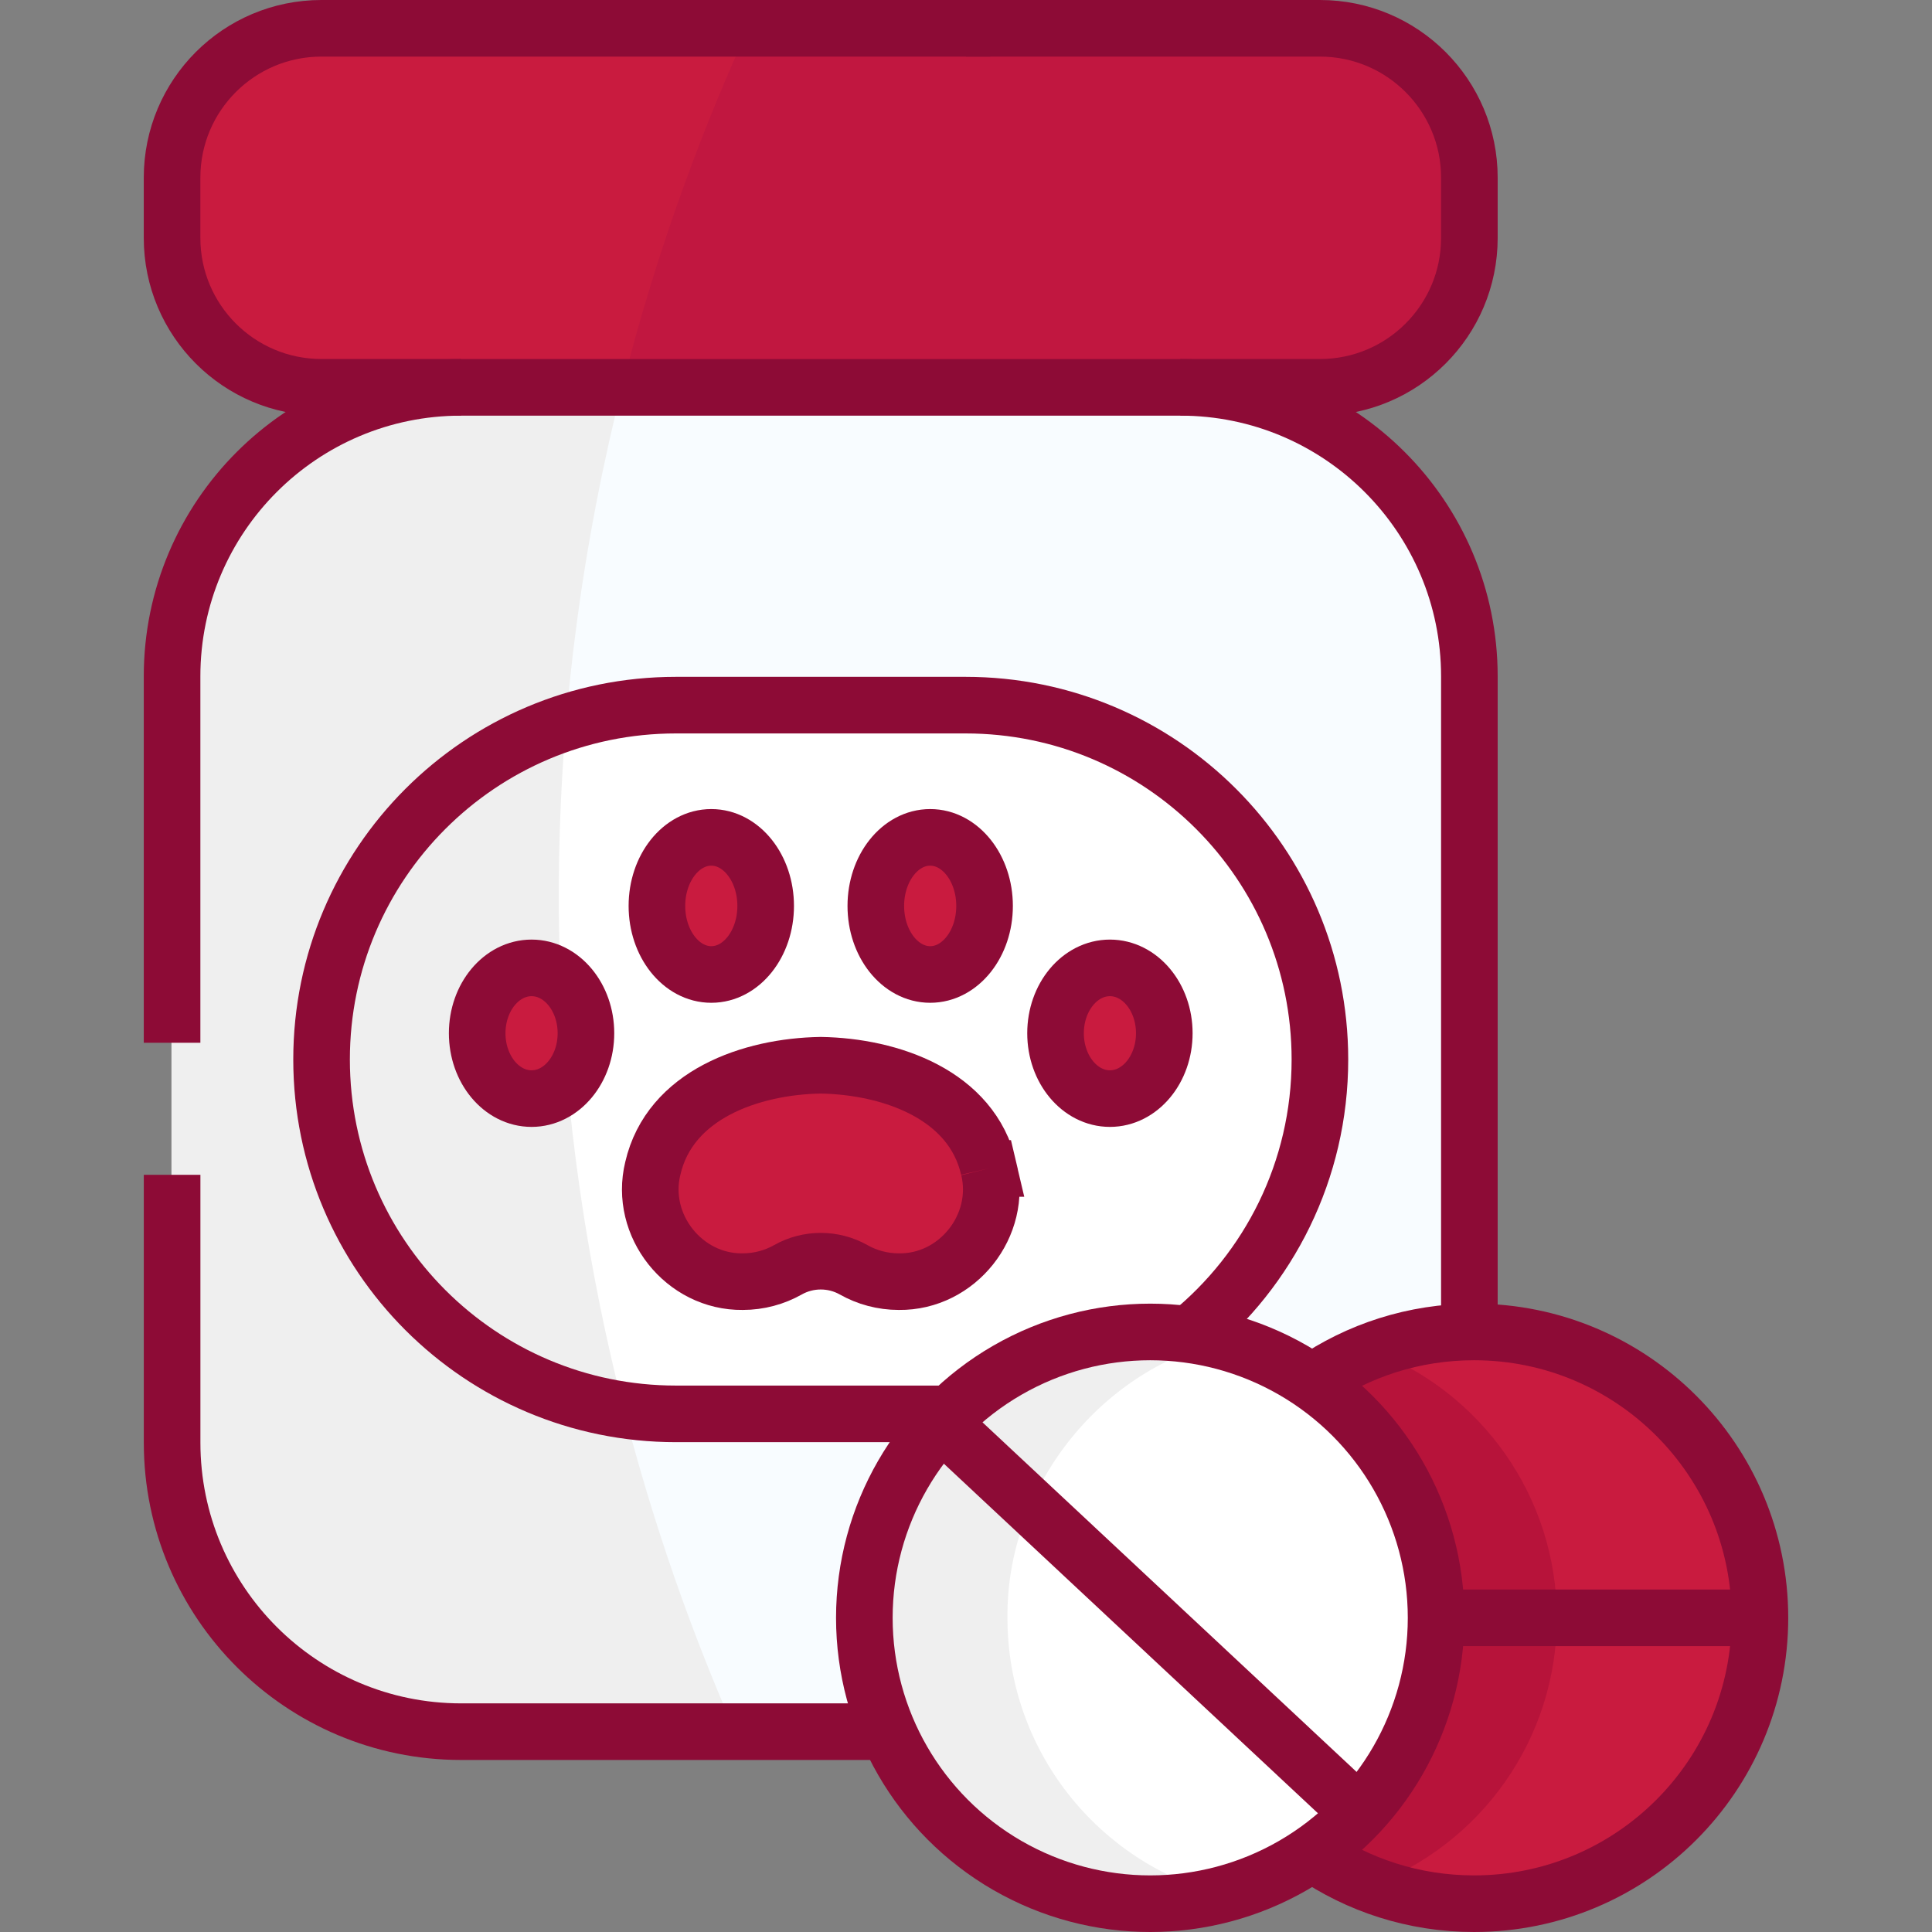
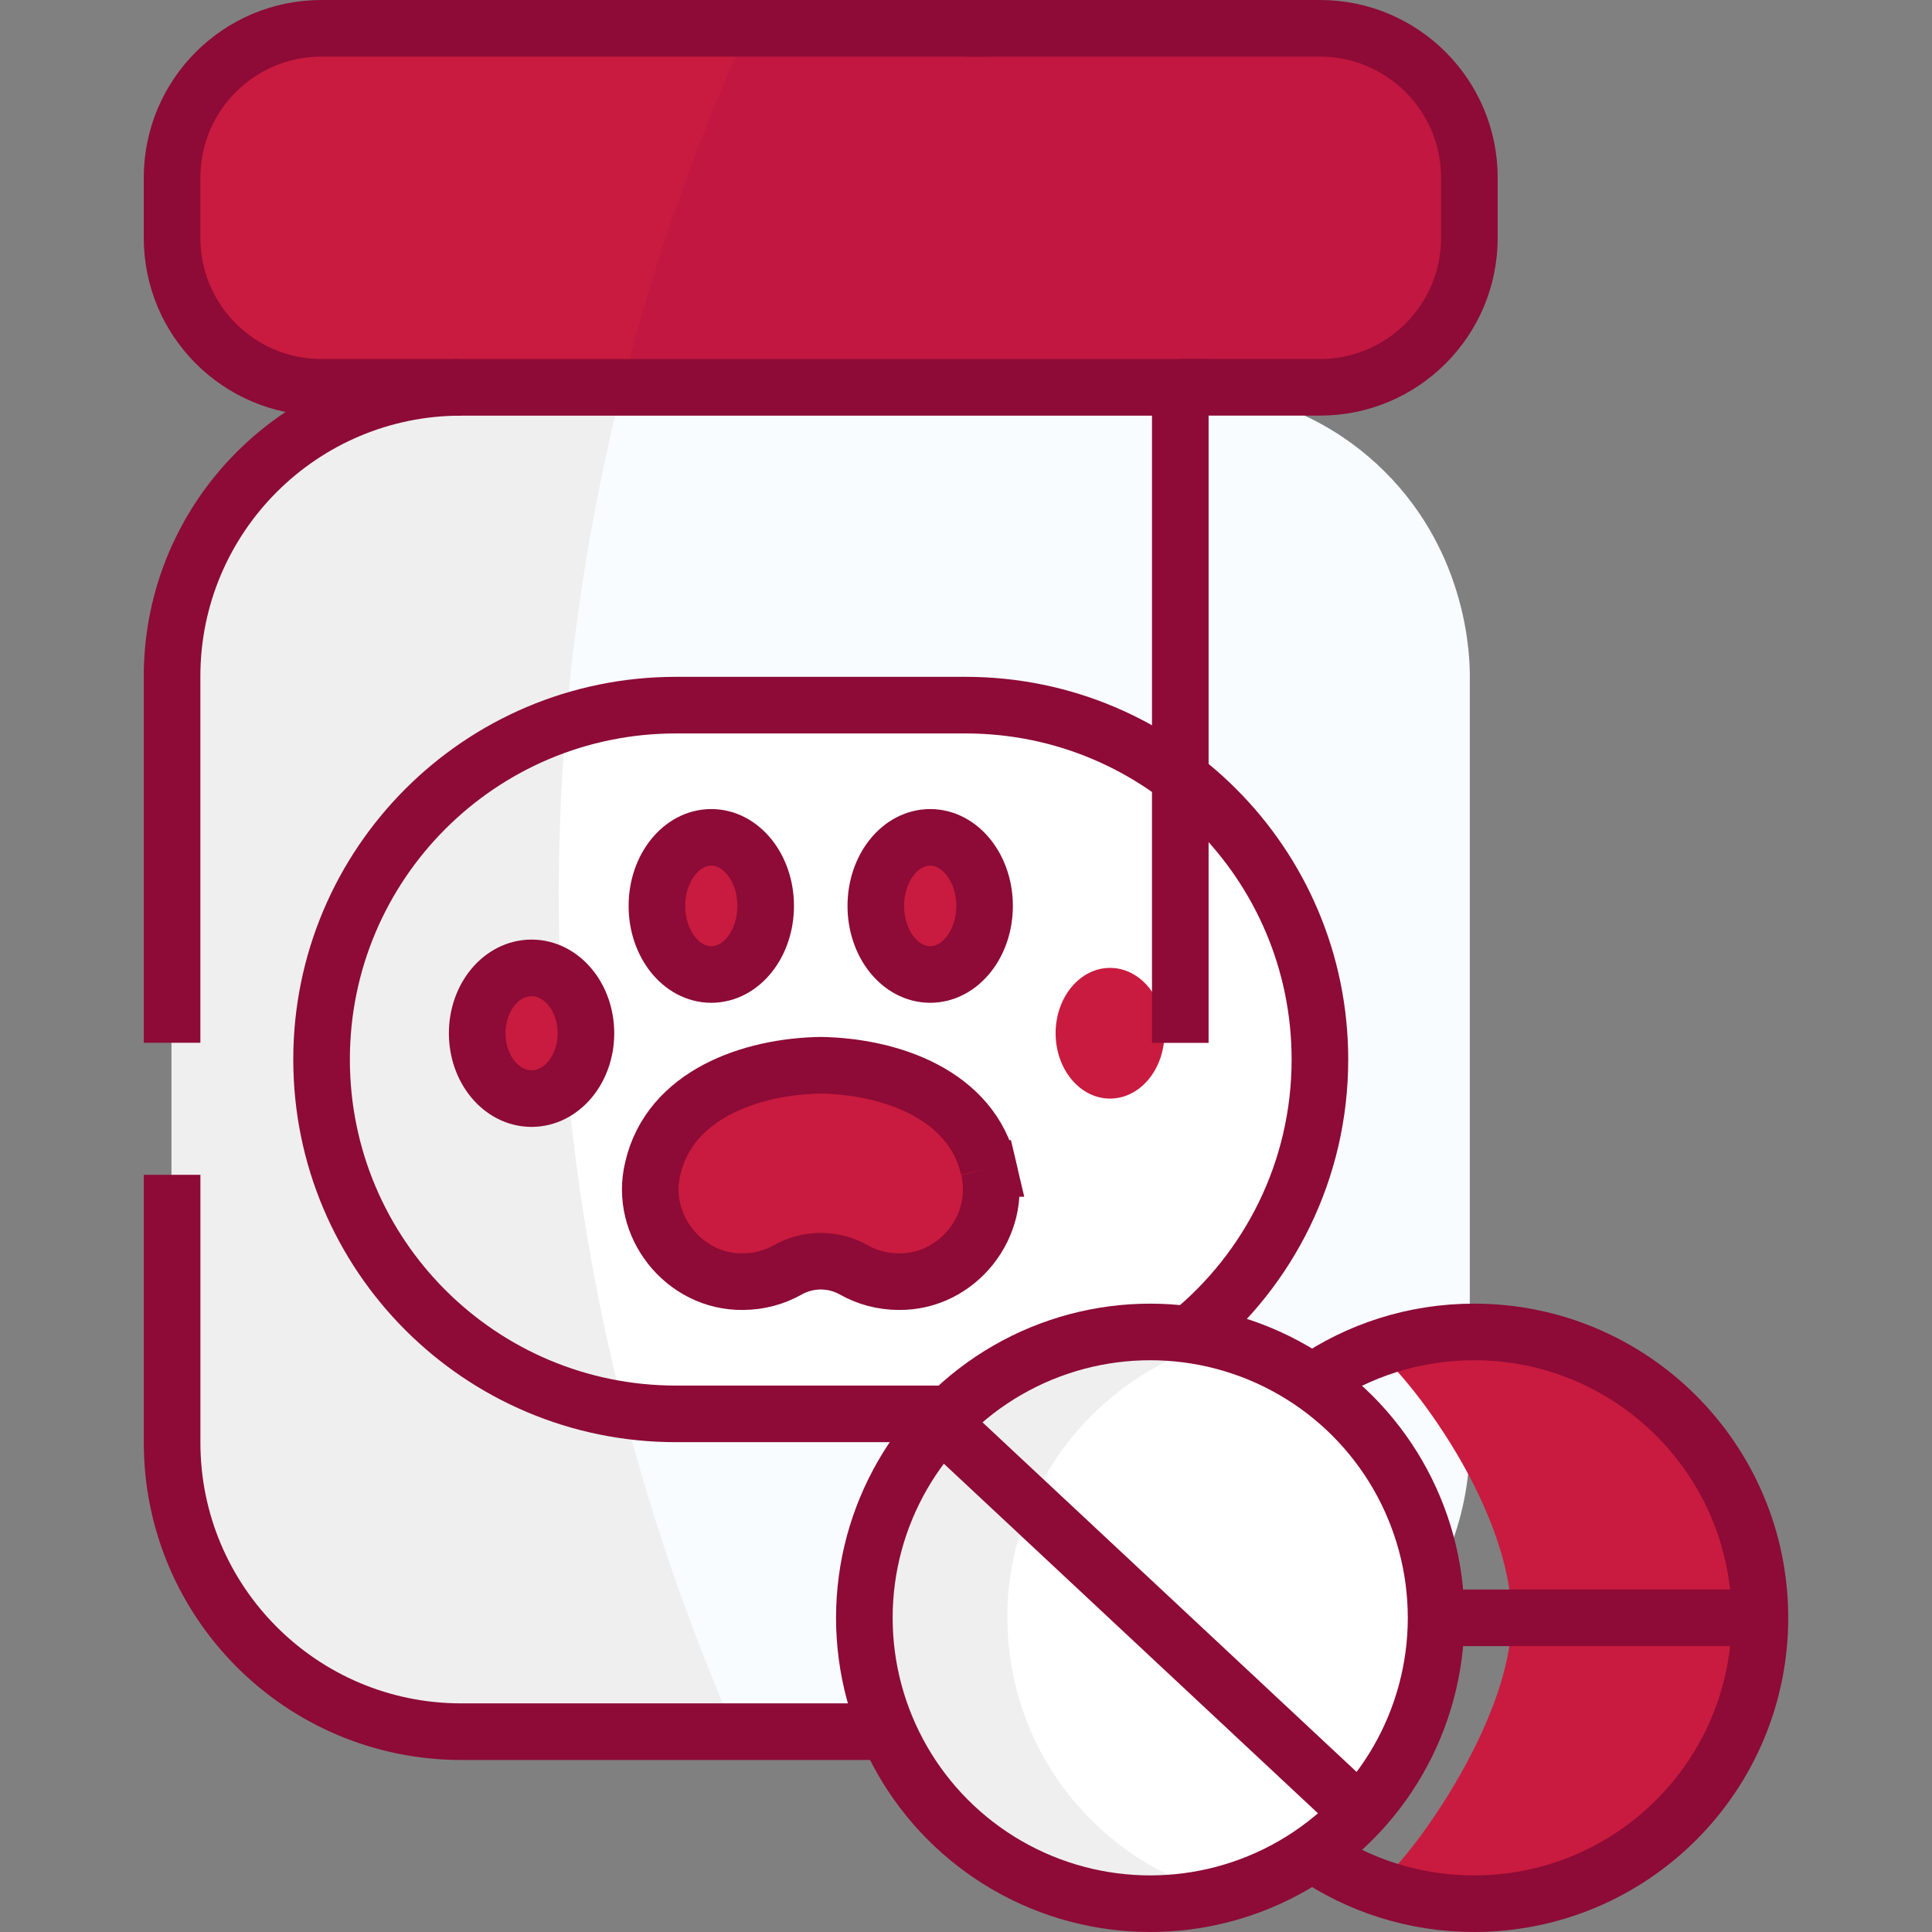
<svg xmlns="http://www.w3.org/2000/svg" id="Capa_1" data-name="Capa 1" viewBox="0 0 512 512">
  <rect x="0" y="0" width="512" height="512" fill="#808080" stroke="none" />
  <defs>
    <style>
      .cls-1 {
        fill: #b7133a;
      }

      .cls-1, .cls-2, .cls-3, .cls-4, .cls-5, .cls-6 {
        stroke-width: 0px;
      }

      .cls-2 {
        fill: #c91b3f;
      }

      .cls-3 {
        fill: #fff;
      }

      .cls-4 {
        fill: #f8fcff;
      }

      .cls-7 {
        fill: none;
        stroke: #8d0b36;
        stroke-miterlimit: 10;
        stroke-width: 15px;
      }

      .cls-5 {
        fill: #c11740;
      }

      .cls-6 {
        fill: #efefef;
      }
    </style>
  </defs>
  <g>
    <path class="cls-4" d="m389.51,179.26v203.04c0,42.31-34.33,76.61-76.67,76.61h-118.03c-19.51-29.38-60.85-100.45-62.49-199.11-1.18-70.98,18.69-126.3,32.55-157.16,15.11-6.21,41.27-14.74,74.73-14.61,32.68.12,58.26,8.46,73.25,14.61,5.11,0,32.27.51,54.21,22.44,21.95,21.93,22.46,49.08,22.46,54.18h-.01Z" />
    <path class="cls-5" d="m389.51,51.18v15.96c0,21.87-17.73,39.59-39.62,39.59h-185.02c-2.09-8.14-5.71-26.81.96-48.84,8.04-26.57,26-41.41,32.49-46.3h151.58c21.89,0,39.62,17.73,39.62,39.59h-.01Z" />
    <path class="cls-6" d="m194.81,458.91h-72.7c-42.34,0-76.67-34.3-76.67-76.61v-203.04c0-42.32,34.33-76.62,76.67-76.62,3.78-1.89,10.95-4.88,20.42-5.06,10.52-.21,18.48,3.13,22.33,5.06-9.52,37.71-18.04,88.06-16.64,147.43,2.09,88.91,25.42,160.66,46.59,208.84h0Z" />
    <path class="cls-2" d="m198.31,7.5c-11.22,24.53-23.72,56.65-33.45,95.14h-79.8c-21.89,0-39.62-17.72-39.62-39.59v-15.96c0-21.86,17.73-39.59,39.62-39.59h113.25Z" />
    <path class="cls-3" d="m349.87,280.78c0,51.86-42.08,93.91-93.98,93.91h-76.82c-4.65,0-9.24-.34-13.71-.99-11.14-20.11-30.52-61.94-28.37-116.59,1.06-26.93,7.05-49.32,13-65.66,9.15-2.97,18.93-4.58,29.07-4.58h76.82c51.9,0,93.98,42.04,93.98,93.91h.01Z" />
    <ellipse class="cls-2" cx="294.17" cy="273.82" rx="14.42" ry="17.32" />
    <ellipse class="cls-2" cx="246.51" cy="240.08" rx="14.42" ry="18.17" />
    <ellipse class="cls-2" cx="188.45" cy="240.08" rx="14.42" ry="18.17" />
    <path class="cls-2" d="m262.02,309.64c-4.49-19.57-26.02-27.04-44.54-27.34-18.52.3-40.06,7.78-44.54,27.34-3.69,15.09,8.29,30.18,23.83,30,4.36,0,8.46-1.14,12.01-3.14,5.38-3.04,12.04-3.04,17.42,0,3.55,2,7.64,3.14,12.01,3.14,15.54.19,27.52-14.91,23.83-30h-.02,0Z" />
    <path class="cls-6" d="m165.36,373.7c-45.4-6.64-80.27-45.71-80.27-92.92,0-41.73,27.23-77.09,64.91-89.33-1.57,18.68-2.25,38.25-1.77,58.62,1.09,46.13,7.88,87.64,17.13,123.63Z" />
    <ellipse class="cls-2" cx="140.78" cy="273.82" rx="14.42" ry="17.32" />
    <path class="cls-2" d="m466.56,428.74c.22,41.18-33.83,75.93-75.82,75.76-9.51,0-18.6-1.75-26.99-4.95,3.41,1.8,38.23-42,36.8-72.63-1.52-32.44-33.55-69.7-36.8-69,8.39-3.2,17.48-4.95,26.99-4.95,41.99-.18,76.04,34.58,75.82,75.77h0Z" />
-     <path class="cls-1" d="m412.58,428.74c0,32.34-20.28,59.95-48.83,70.81-28.54-10.86-48.83-38.47-48.83-70.81s20.29-59.96,48.83-70.82c28.55,10.87,48.83,38.47,48.83,70.82h0Z" />
    <path class="cls-3" d="m380.68,428.74c.1,34.69-23.77,64.89-56.84,73.36-37.18-5-64.98-37.21-64.51-74.3.28-36.03,28.17-67.74,64.51-72.43,32.69,8.41,56.84,38.07,56.84,73.37Z" />
    <path class="cls-6" d="m323.84,502.1c-6.07,1.57-12.42,2.4-18.98,2.4-41.87,0-75.82-33.92-75.82-75.76-.15-41.58,34.11-75.92,75.82-75.77,6.56,0,12.91.83,18.98,2.4-33.16,8.31-57.16,39.37-56.86,73.37,0,35.3,24.16,64.95,56.86,73.36h0Z" />
  </g>
  <g>
-     <path class="cls-7" d="m45.6,276.34v-97.08c0-42.31,34.3-76.61,76.61-76.61h190.58c42.31,0,76.61,34.3,76.61,76.61v173.72" />
+     <path class="cls-7" d="m45.6,276.34v-97.08c0-42.31,34.3-76.61,76.61-76.61h190.58v173.72" />
    <path class="cls-7" d="m235.32,458.91h-113.1c-42.31,0-76.61-34.3-76.61-76.61v-70.96" />
    <path class="cls-7" d="m251.74,374.69h-72.61c-51.87,0-93.91-42.05-93.91-93.91s42.04-93.91,93.91-93.91h76.75c51.86,0,93.91,42.04,93.91,93.91,0,29.42-13.52,55.67-34.69,72.89" />
    <path class="cls-7" d="m256,7.5h93.81c21.86,0,39.59,17.73,39.59,39.59v15.96c0,21.86-17.73,39.59-39.59,39.59h-37.02" />
    <path class="cls-7" d="m122.21,102.64h-37.02c-21.86,0-39.59-17.72-39.59-39.59v-15.96c0-21.87,17.72-39.59,39.59-39.59h177.26" />
    <path class="cls-7" d="m347.73,366.29c12.2-8.4,26.98-13.31,42.91-13.31,41.84,0,75.76,33.92,75.76,75.76s-33.92,75.76-75.76,75.76c-15.93,0-30.71-4.92-42.91-13.31" />
    <line class="cls-7" x1="380.59" y1="428.74" x2="466.4" y2="428.74" />
    <circle class="cls-7" cx="304.82" cy="428.74" r="75.76" />
    <line class="cls-7" x1="249.47" y1="377.01" x2="360.18" y2="480.47" />
    <g>
      <g>
        <ellipse class="cls-7" cx="140.87" cy="273.82" rx="14.41" ry="17.32" />
-         <ellipse class="cls-7" cx="294.14" cy="273.82" rx="14.41" ry="17.32" />
      </g>
      <g>
        <ellipse class="cls-7" cx="246.51" cy="240.08" rx="14.41" ry="18.17" />
        <ellipse class="cls-7" cx="188.5" cy="240.08" rx="14.41" ry="18.17" />
      </g>
      <path class="cls-7" d="m262.02,309.65c-4.49-19.57-26-27.04-44.51-27.35-18.5.3-40.03,7.78-44.51,27.35-3.69,15.09,8.28,30.18,23.81,30,4.36,0,8.45-1.14,12-3.14,5.38-3.04,12.03-3.04,17.41,0,3.54,2,7.64,3.14,12,3.14,15.53.19,27.5-14.91,23.81-30h-.01Z" />
    </g>
  </g>
</svg>